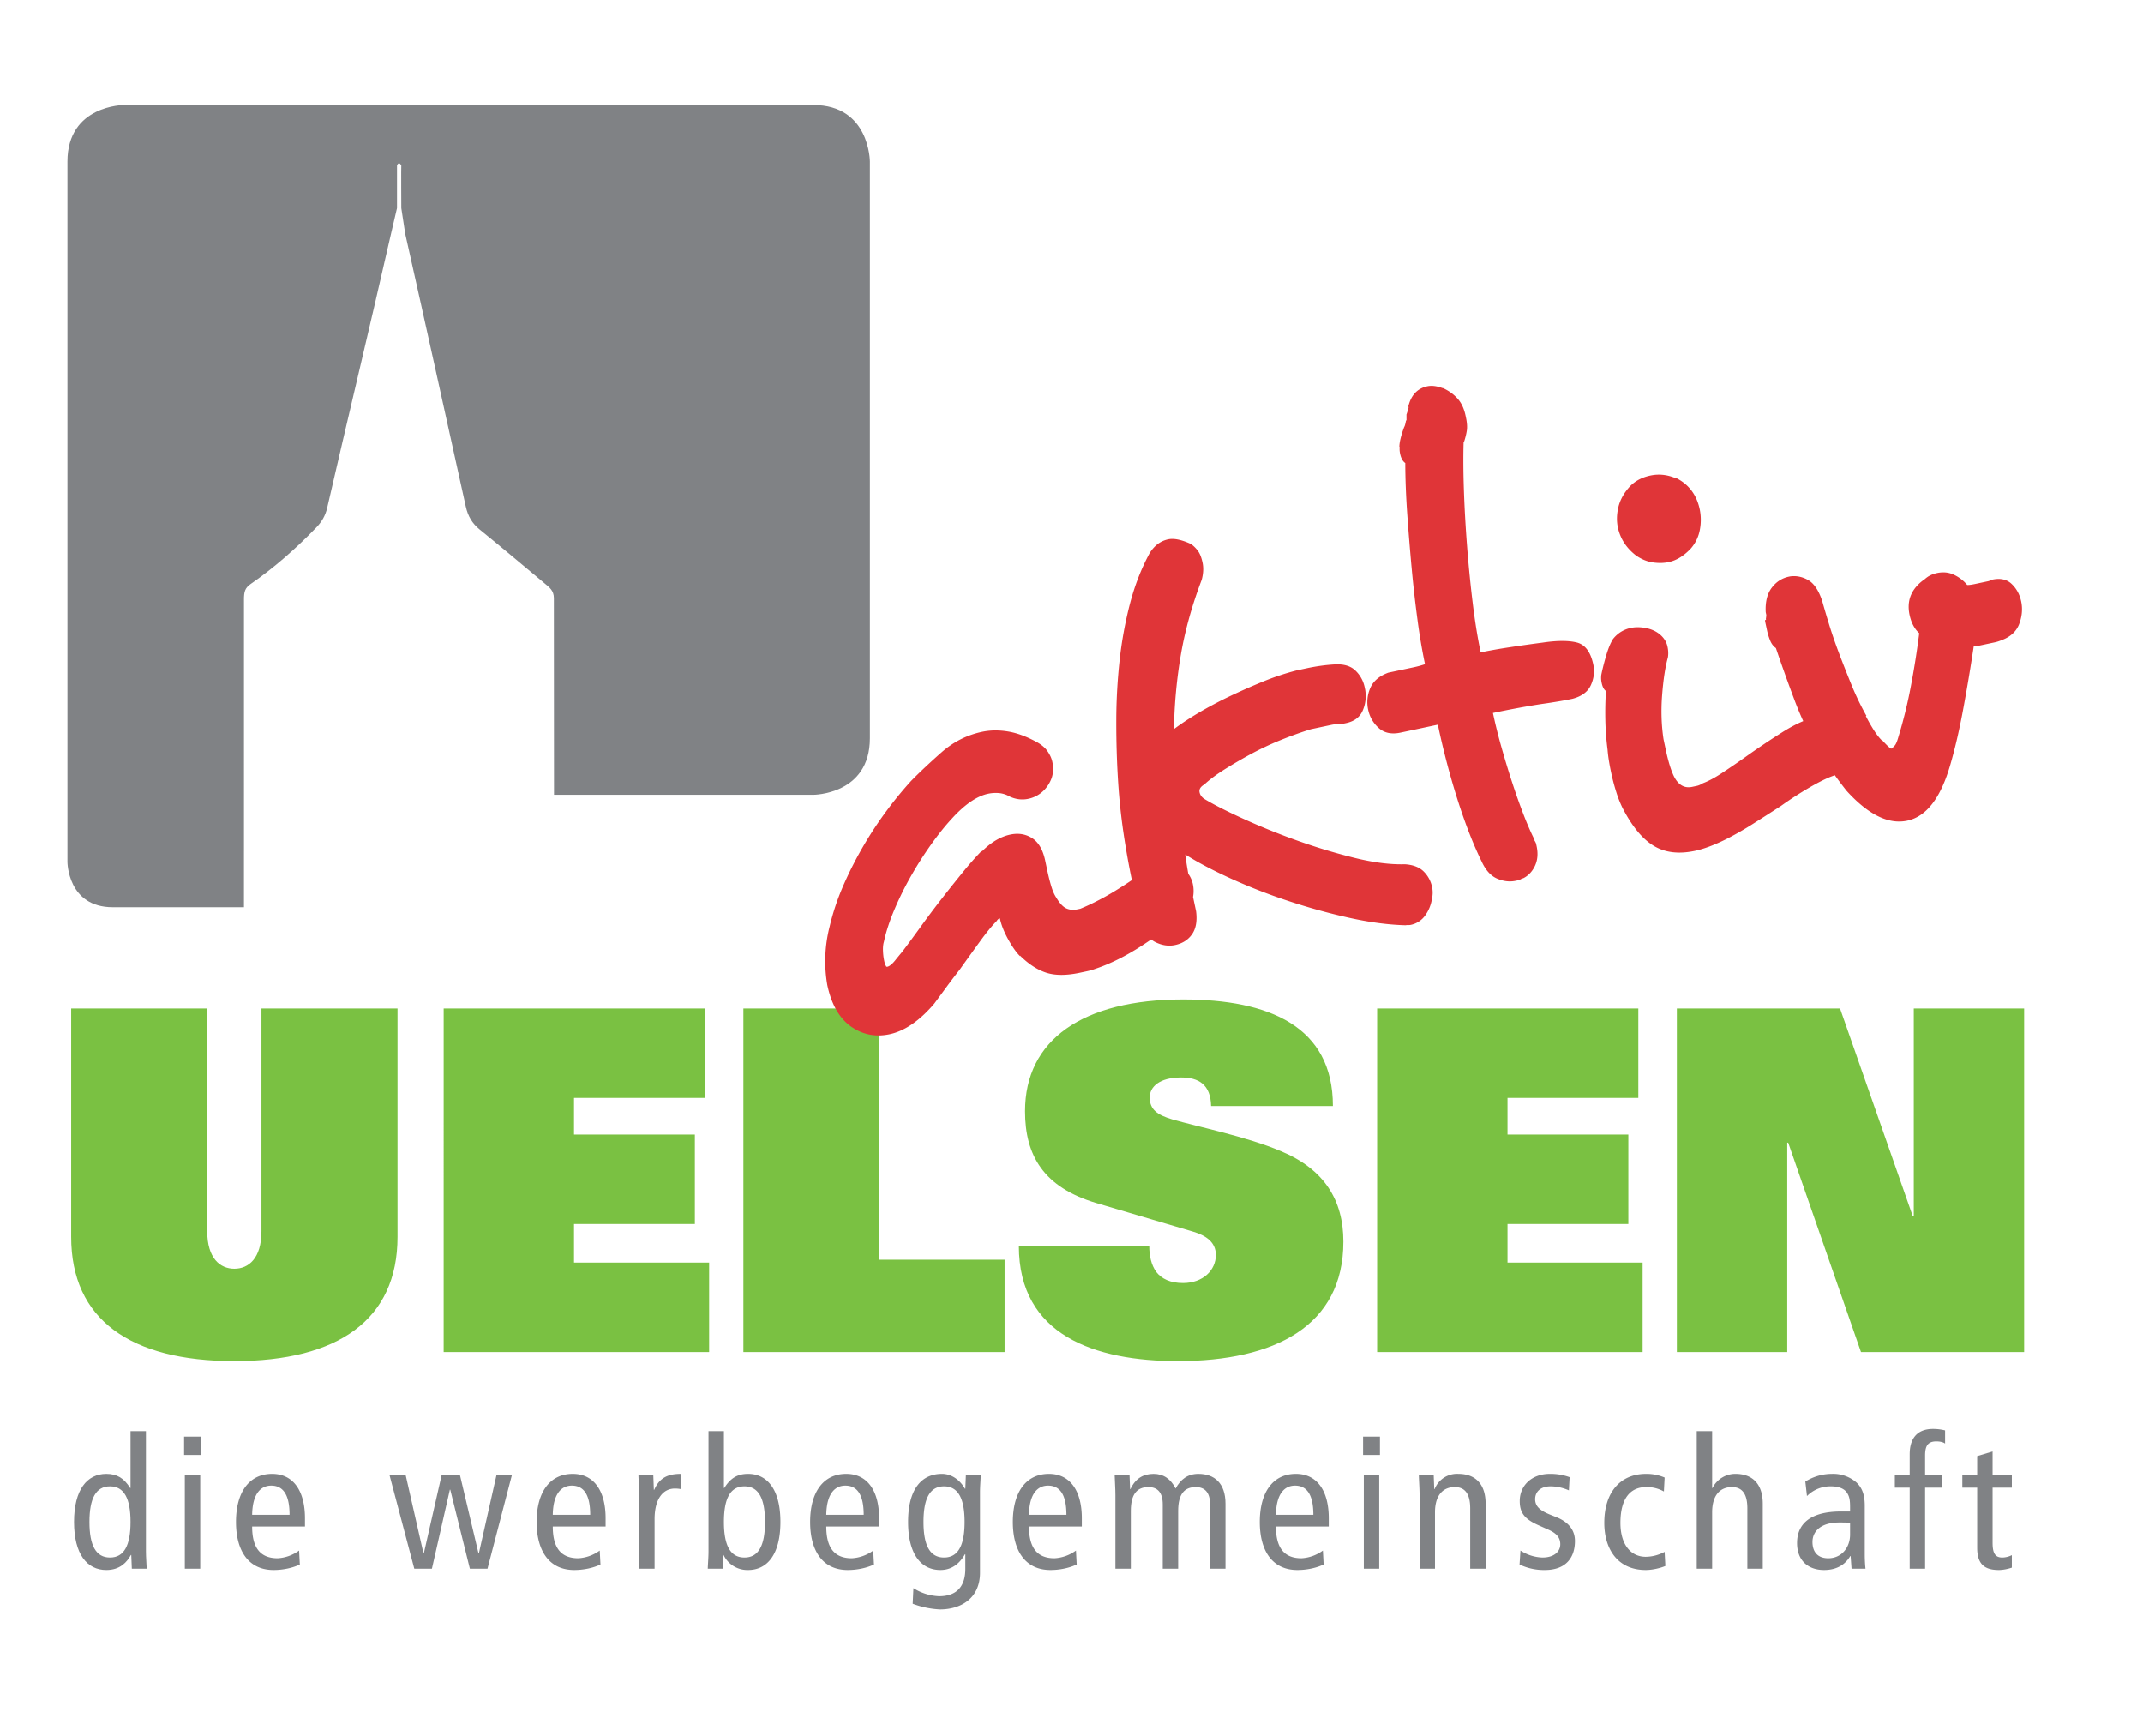
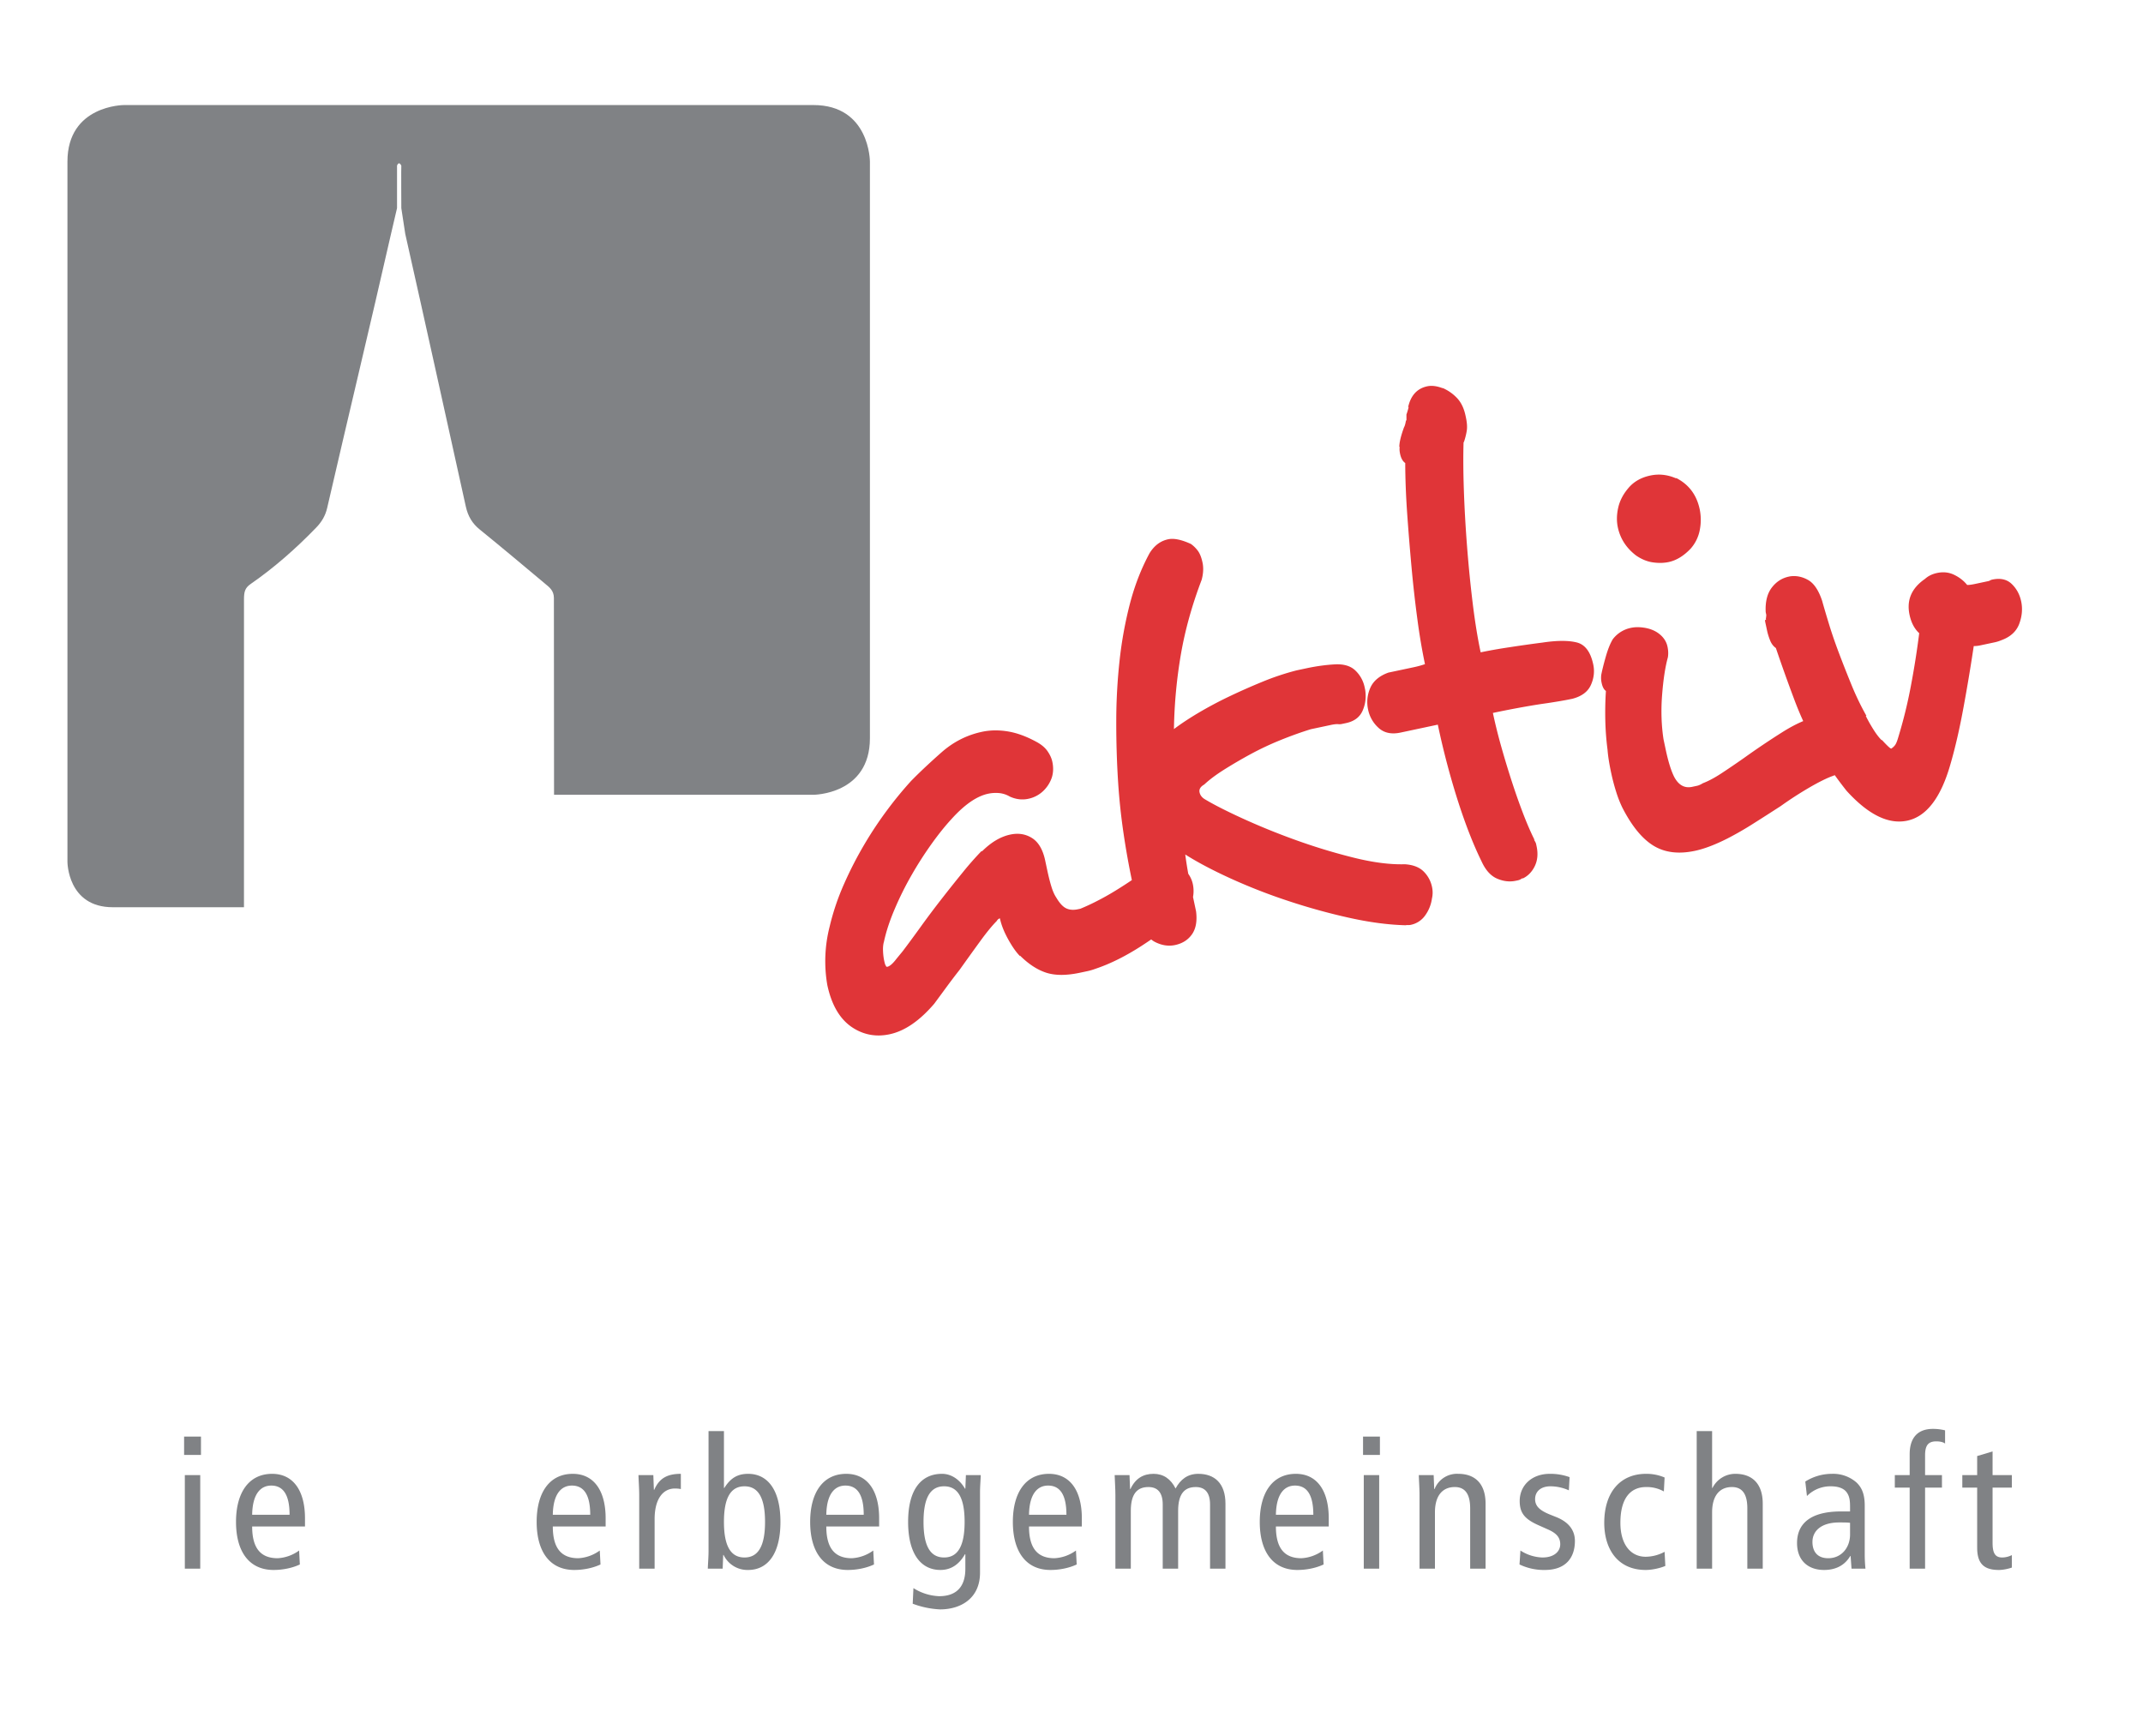
<svg xmlns="http://www.w3.org/2000/svg" xmlns:xlink="http://www.w3.org/1999/xlink" viewBox="0 0 283.465 229.606">
  <clipPath id="a">
    <path d="M0 0h283.465v229.606H0Z" transform="matrix(1 0 0 -1 0 229.606)" />
  </clipPath>
  <g clip-path="url(#a)">
    <path fill="#808285" d="M115.068 97.637V21.376s0-7.482-7.482-7.482H16.402s-7.481 0-7.481 7.482v92.616s0 6 6 6l17.35-.001v-7.468l.002-.013V79.322c-.002-1.046.12-1.557.892-2.091 3.12-2.16 5.986-4.685 8.67-7.462.7-.725 1.2-1.536 1.44-2.578 2.732-11.867 5.749-24.387 8.448-36.262l.794-3.402v-5.621s.227-.687.567.002c-.028.008 0 5.619 0 5.619l.52 3.402c2.692 11.96 5.365 24.094 8.012 36.066.285 1.289.86 2.242 1.827 3.027 2.906 2.359 5.777 4.766 8.649 7.173.569.477 1.168.892 1.175 1.895l.019 26.029h34.3s7.482 0 7.482-7.482" />
-     <path fill="#7ac142" d="M52.585 133.388H34.587v29.452c0 3.587-1.699 4.97-3.587 4.97-1.888 0-3.587-1.383-3.587-4.97v-29.452H9.414v30.207c0 10.95 7.867 16.425 21.586 16.425 13.72 0 21.585-5.475 21.585-16.425Zm6.104 45.436h35.116v-11.831H75.932v-5.097h15.985v-11.831H75.932v-4.846h17.306v-11.831H58.69Zm39.646 0h34.55v-12.21h-16.552v-33.226H98.335Zm77.97-32.535c0-10.573-8.495-14.097-19.823-14.097-13.278 0-20.893 5.349-20.893 14.789 0 5.853 2.454 10.069 9.44 12.146l12.775 3.776c1.7.503 3.02 1.384 3.02 3.083 0 2.014-1.699 3.713-4.342 3.713-1.699 0-2.832-.566-3.524-1.447-.692-.944-.944-2.203-.944-3.462h-17.243c0 11.83 10.07 15.23 21.02 15.23 12.837 0 21.9-4.657 21.9-15.796 0-5.475-2.518-9.565-8.245-11.957-4.594-1.951-10.95-3.21-14.41-4.216-1.889-.567-2.959-1.26-2.959-2.895 0-1.384 1.26-2.643 4.153-2.643 2.33 0 3.902.944 3.965 3.776Zm5.852 32.535h35.115v-11.831H199.4v-5.097h15.984v-11.831H199.4v-4.846h17.306v-11.831h-34.549Zm39.646 0h14.6v-27.69h.125l9.63 27.69h21.584v-45.436h-14.6v27.5h-.126l-9.628-27.5h-21.585Z" />
    <path fill="#e03538" d="M157.783 116.939a4.374 4.374 0 0 1-.065 2.082 4.193 4.193 0 0 1-1.047 1.84c-1.616 1.424-3.49 2.826-5.62 4.208-2.133 1.382-4.173 2.4-6.12 3.054a7.798 7.798 0 0 1-1.115.327l-.971.207c-1.781.378-3.262.378-4.442 0-1.18-.38-2.343-1.135-3.486-2.272l.018.086c-.5-.492-1.024-1.235-1.574-2.228-.55-.992-.915-1.918-1.098-2.78-.162.036-.305.156-.431.363-.604.608-1.331 1.496-2.182 2.667a441.274 441.274 0 0 0-2.711 3.768 89.325 89.325 0 0 0-1.752 2.305c-.547.746-1.082 1.474-1.608 2.186-1.943 2.27-3.913 3.619-5.91 4.043-1.672.356-3.22.114-4.637-.723-1.804-1.055-3.004-2.987-3.601-5.798a18.443 18.443 0 0 1 .307-7.71 31.948 31.948 0 0 1 1.894-5.617 50.359 50.359 0 0 1 2.723-5.3 50.497 50.497 0 0 1 3.113-4.662 49.785 49.785 0 0 1 3.06-3.708c1.113-1.136 2.453-2.394 4.02-3.777 1.568-1.381 3.35-2.285 5.347-2.71 1.079-.23 2.218-.246 3.416-.051 1.197.195 2.467.66 3.807 1.393.637.346 1.118.752 1.444 1.222.325.47.538.935.635 1.394.159.746.137 1.44-.065 2.082a4.412 4.412 0 0 1-1.178 1.824 4.02 4.02 0 0 1-1.945.998c-.81.172-1.621.074-2.431-.293a3.416 3.416 0 0 0-1.41-.465 4.898 4.898 0 0 0-1.463.086c-1.511.322-3.133 1.446-4.867 3.373-.825.895-1.694 1.979-2.608 3.252a48.369 48.369 0 0 0-2.637 4.112 41.905 41.905 0 0 0-2.253 4.526c-.66 1.549-1.13 2.982-1.413 4.3-.1.323-.143.72-.126 1.197.017.477.068.916.153 1.316.085.402.16.626.227.67.024.117.09.162.198.139.324-.07.727-.424 1.212-1.067l.807-.981c.704-.928 1.503-2.012 2.397-3.252a121.089 121.089 0 0 1 2.769-3.69 207.857 207.857 0 0 1 2.805-3.52 42.64 42.64 0 0 1 2.488-2.821l.019.086c1.208-1.215 2.459-1.961 3.755-2.237 1.078-.23 2.042-.074 2.89.465.847.539 1.425 1.526 1.729 2.959l.275 1.29c.17.805.349 1.516.538 2.134.187.62.406 1.114.653 1.48.44.747.879 1.222 1.318 1.428.438.208.954.247 1.549.12l.324-.068a28.594 28.594 0 0 0 2.157-.998 34.672 34.672 0 0 0 2.457-1.376 56.797 56.797 0 0 0 2.38-1.54 18.261 18.261 0 0 0 1.925-1.49c.575-.481 1.132-.78 1.672-.894 1.024-.217 2.012.053 2.963.809l.019.086c.697.632 1.132 1.348 1.303 2.15m30.742 4.122a3.079 3.079 0 0 1-1.931 1.265 1.274 1.274 0 0 1-.333.025 1.268 1.268 0 0 0-.333.026c-2.268-.057-4.75-.384-7.442-.981a82.185 82.185 0 0 1-8.09-2.236 75.312 75.312 0 0 1-7.611-2.97c-2.374-1.081-4.376-2.14-6.005-3.173.172 1.343.412 2.73.716 4.164l.713 3.355c.16 1.285-.02 2.297-.54 3.037-.518.74-1.264 1.213-2.235 1.42-.864.183-1.737.054-2.621-.388-.884-.441-1.465-1.321-1.745-2.641a79.748 79.748 0 0 1-.68-2.598 92.563 92.563 0 0 1-.634-2.787 103.373 103.373 0 0 1-1.133-6.324 82.908 82.908 0 0 1-.72-6.771c-.172-2.661-.253-5.37-.247-8.13a74.11 74.11 0 0 1 .445-8.052 52.67 52.67 0 0 1 1.37-7.485c.622-2.38 1.479-4.585 2.57-6.616.627-1.032 1.453-1.657 2.479-1.875.755-.161 1.757.046 3.008.619.33.23.633.526.908.886.273.362.484.886.63 1.575.147.688.109 1.446-.11 2.27-1.267 3.328-2.18 6.594-2.74 9.8a64.454 64.454 0 0 0-.93 9.954c.875-.665 1.937-1.37 3.189-2.117a51.768 51.768 0 0 1 4.066-2.168 83.298 83.298 0 0 1 4.485-1.987 34.04 34.04 0 0 1 4.464-1.488l1.376-.293c1.24-.263 2.446-.43 3.616-.5 1.223-.08 2.155.188 2.793.8a4.23 4.23 0 0 1 1.232 2.212l.073.345c.153.987.038 1.91-.342 2.77-.382.86-1.112 1.405-2.191 1.634l-.567.12c-.161.035-.33.04-.503.018-.23-.01-.532.023-.91.103l-2.671.568c-1.27.39-2.607.869-4.01 1.437a39.055 39.055 0 0 0-3.998 1.884 62.374 62.374 0 0 0-3.5 2.047c-1.07.677-1.932 1.326-2.59 1.945-.503.287-.711.632-.626 1.032.073.344.274.632.606.86 1.167.712 2.843 1.57 5.03 2.573a90.811 90.811 0 0 0 7.04 2.865 78.016 78.016 0 0 0 7.645 2.33c2.59.65 4.867.945 6.83.887 1.085.07 1.914.389 2.487.955a4.014 4.014 0 0 1 1.114 2.057c.11.516.104 1.026-.013 1.53a4.954 4.954 0 0 1-.884 2.212m21.91-30.464c-.402.895-1.218 1.504-2.447 1.824a43.66 43.66 0 0 1-1.79.335c-.708.12-1.472.239-2.294.353-.983.15-2.032.328-3.144.534a133.66 133.66 0 0 0-3.287.653c.317 1.493.699 3.03 1.149 4.612.449 1.583.917 3.118 1.402 4.602a83.286 83.286 0 0 0 1.48 4.182c.502 1.302.998 2.44 1.488 3.415l-.1-.07c.169.266.266.455.29.569l.074.344c.207.976.124 1.847-.248 2.616-.374.767-.92 1.319-1.637 1.65l.062-.102c-.246.172-.45.276-.611.31l-.323.069c-.81.172-1.634.077-2.472-.284-.838-.361-1.521-1.116-2.046-2.263-1.094-2.225-2.143-4.908-3.15-8.052a103.69 103.69 0 0 1-2.644-10.05l-4.937 1.05c-1.188.253-2.147.052-2.878-.602a4.429 4.429 0 0 1-1.408-2.443 4.627 4.627 0 0 1 .283-2.848c.396-.923 1.196-1.603 2.4-2.04l2.106-.446 1.295-.275c.486-.103.965-.235 1.439-.396a79.597 79.597 0 0 1-.992-5.86 162.377 162.377 0 0 1-.77-6.804c-.217-2.35-.411-4.723-.581-7.115-.17-2.391-.26-4.665-.266-6.822-.331-.23-.557-.631-.68-1.205-.084-.4-.098-.727-.038-.98l-.063.103c-.014-.596.193-1.48.622-2.65.083-.137.15-.347.205-.628.052-.281.09-.364.116-.25l-.003-.808c.07-.195.147-.436.227-.723.079-.286.078-.361-.005-.223l-.044.189c.318-1.686 1.178-2.68 2.582-2.977.593-.126 1.289-.034 2.089.275l-.1-.068c.746.322 1.39.769 1.936 1.342.545.574.92 1.348 1.128 2.323l.055.258c.146.688.184 1.264.114 1.729a8.959 8.959 0 0 1-.365 1.47l-.062.104c-.055 1.87-.04 3.996.043 6.375.083 2.38.222 4.824.416 7.33.195 2.507.439 4.987.736 7.442.296 2.455.652 4.658 1.066 6.607a69.67 69.67 0 0 1 3.75-.662c1.53-.235 3.008-.444 4.436-.628 1.913-.286 3.42-.292 4.523-.017 1.102.275 1.83 1.245 2.183 2.907.196.919.092 1.824-.31 2.719m34.379 10.092c-.354.855-1.16 1.505-2.42 1.953-.784.287-1.792.786-3.022 1.497a48.523 48.523 0 0 0-3.831 2.477 362.09 362.09 0 0 1-3.687 2.358 42.509 42.509 0 0 1-3.355 1.927c-1.631.825-3.065 1.37-4.306 1.634-2.16.459-3.984.232-5.475-.68-1.492-.911-2.862-2.583-4.112-5.015a14.893 14.893 0 0 1-.83-2.116 26.713 26.713 0 0 1-.661-2.512 30.775 30.775 0 0 1-.316-1.687 17.159 17.159 0 0 1-.162-1.36 36.57 36.57 0 0 1-.297-3.982 44.838 44.838 0 0 1 .082-3.794c-.265-.183-.452-.534-.562-1.05a3.194 3.194 0 0 1-.078-.568 4.054 4.054 0 0 1 .02-.5c.136-.686.342-1.51.618-2.468.275-.957.58-1.711.915-2.262a4.015 4.015 0 0 1 2.389-1.497c.539-.115 1.13-.12 1.773-.018.817.128 1.498.417 2.046.869.548.454.889.996 1.023 1.626.11.517.126.993.05 1.428-.351 1.275-.604 2.932-.762 4.973-.158 2.043-.097 3.993.186 5.85l.292 1.377c.329 1.548.693 2.73 1.092 3.544.58 1.136 1.382 1.595 2.408 1.377l.647-.138c.215-.045.474-.16.773-.344.73-.275 1.567-.722 2.507-1.342.939-.618 1.9-1.272 2.883-1.962a104.995 104.995 0 0 1 5.069-3.415c1.716-1.084 3.22-1.764 4.516-2.04l.162-.033c1.24-.264 2.257-.06 3.049.61a4.932 4.932 0 0 1 1.597 2.538l.036.173c.183.86.097 1.718-.257 2.572M224.826 67.35a6.94 6.94 0 0 1 .022 2.693 5.162 5.162 0 0 1-1.202 2.504c-.921.975-1.895 1.57-2.92 1.789-.647.138-1.35.152-2.105.043-.757-.11-1.5-.415-2.226-.92-1.282-.987-2.081-2.225-2.398-3.717-.17-.803-.156-1.66.046-2.572.2-.911.639-1.77 1.314-2.573.716-.871 1.696-1.44 2.938-1.703 1.133-.241 2.258-.121 3.376.36l.08-.016c1.648.85 2.673 2.22 3.075 4.112m42.268 15.159c-.378 1.01-1.17 1.733-2.374 2.168a4.76 4.76 0 0 1-.953.293l-1.052.224-.81.172c-.27.057-.546.086-.828.086a239.418 239.418 0 0 1-1.32 7.923c-.532 2.932-1.125 5.515-1.778 7.752-1.263 4.405-3.164 6.877-5.7 7.416-2.482.527-5.16-.792-8.032-3.958a51.621 51.621 0 0 1-2.016-2.718 45.226 45.226 0 0 1-2.027-3.166 44.847 44.847 0 0 1-2.897-6.264 217.436 217.436 0 0 1-2.403-6.727c-.331-.23-.585-.564-.763-1.007a7.942 7.942 0 0 1-.414-1.351l-.22-1.032c-.036-.172-.045-.274-.023-.31.02-.034.047-.04.08-.017.033.024.038-.022.014-.138.046-.31.064-.492.052-.55-.025-.114-.05-.23-.073-.344-.066-1.365.2-2.44.794-3.227.595-.785 1.35-1.275 2.268-1.471l.162-.034c.822-.114 1.618.047 2.387.482.769.436 1.388 1.354 1.854 2.753.236.849.54 1.879.91 3.088.37 1.21.812 2.496 1.327 3.855.514 1.36 1.065 2.756 1.652 4.189a36.013 36.013 0 0 0 1.967 4.078l-.081.017c.296.598.636 1.2 1.019 1.807.383.609.75 1.085 1.107 1.428l-.018-.086c.734.804 1.155 1.193 1.264 1.17a2.02 2.02 0 0 0 .462-.413c.158-.182.317-.562.478-1.135a62.13 62.13 0 0 0 1.634-6.642c.453-2.374.826-4.731 1.119-7.072-.632-.585-1.057-1.394-1.277-2.426-.414-1.95.265-3.532 2.037-4.75.424-.388.96-.653 1.608-.79.81-.172 1.559-.092 2.25.24.692.334 1.267.78 1.725 1.343.227.012.585-.035 1.07-.138l1.7-.361a.833.833 0 0 0 .274-.104.89.89 0 0 1 .274-.103c1.079-.23 1.939-.037 2.577.577.638.614 1.054 1.38 1.249 2.297.208.976.122 1.967-.255 2.976" />
  </g>
  <symbol id="b">
-     <path d="M.308.262C.308.134.273.068.196.068S.084.134.084.262s.035.194.112.194S.308.39.308.262m.084.495H.308v-.31H.306C.272.501.234.524.176.524.071.524 0 .438 0 .262 0 .086.071 0 .176 0 .25 0 .288.042.31.082h.002L.315.007h.081C.395.038.392.07.392.101v.656Z" />
-   </symbol>
+     </symbol>
  <symbol id="c">
    <path d="M.004 0h.084v.51H.004V0M0 .72v-.1h.092v.1H0Z" />
  </symbol>
  <symbol id="d">
-     <path d="M.376.237v.045c0 .15-.064.242-.179.242C.07.524 0 .422 0 .262 0 .102.07 0 .205 0c.051 0 .103.011.143.03L.344.106A.218.218 0 0 0 .227.064C.134.064.088.119.088.237h.288M.088.301C.09.42.138.46.192.46c.067 0 .1-.053.1-.159H.088Z" />
+     <path d="M.376.237v.045c0 .15-.064.242-.179.242C.07.524 0 .422 0 .262 0 .102.07 0 .205 0c.051 0 .103.011.143.03L.344.106A.218.218 0 0 0 .227.064C.134.064.088.119.088.237M.088.301C.09.42.138.46.192.46c.067 0 .1-.053.1-.159H.088Z" />
  </symbol>
  <symbol id="e">
    <path d="M-2147483500-2147483500Z" />
  </symbol>
  <symbol id="f">
-     <path d="M.667.51H.583L.487.084H.485L.384.51h-.1L.187.084H.185L.088.51H0L.135 0h.096l.098.431h.002L.438 0h.096l.133.51Z" />
-   </symbol>
+     </symbol>
  <symbol id="g">
    <path d="M.004 0h.084v.27c0 .111.046.167.111.167A.166.166 0 0 0 .231.434v.083C.156.517.113.492.086.43H.084L.081.51H0C.001.474.004.437.004.4V0Z" />
  </symbol>
  <symbol id="h">
    <path d="M.088.262C.088.39.123.456.2.456S.312.39.312.262.277.068.2.068.088.134.088.262M.004.101C.004.07.001.038 0 .007h.081l.003.075h.002A.144.144 0 0 1 .22 0c.105 0 .176.086.176.262C.396.438.325.524.22.524.162.524.124.501.09.447H.088v.31H.004V.101Z" />
  </symbol>
  <symbol id="i">
    <path d="M.084.477c0 .128.035.194.112.194S.308.605.308.477.273.283.196.283.084.349.084.477m.308.162c0 .031.003.063.004.093H.315L.312.658H.31C.282.707.236.739.185.739.071.739 0 .653 0 .477 0 .301.071.215.176.215c.056 0 .101.028.134.086h.002v-.08C.312.133.272.072.169.072a.282.282 0 0 0-.14.044L.025.031A.488.488 0 0 1 .174 0c.112 0 .218.059.218.2v.439Z" />
  </symbol>
  <symbol id="j">
    <path d="M.004 0h.084v.315c0 .092.034.13.096.13.05 0 .078-.03.078-.095V0h.084v.315c0 .092.034.13.096.13C.492.445.52.415.52.35V0h.084v.354c0 .112-.06.163-.148.163-.058 0-.097-.03-.124-.08-.026.052-.066.08-.12.08C.156.517.113.492.086.434H.084L.081.51H0C.001.474.004.437.004.4V0Z" />
  </symbol>
  <symbol id="k">
    <path d="M.004 0h.084v.307c0 .092.042.138.108.138C.25.445.28.41.28.329V0h.084v.354c0 .112-.06.163-.149.163A.131.131 0 0 1 .086.434H.084L.081.51H0C.001.474.004.437.004.4V0Z" />
  </symbol>
  <symbol id="l">
    <path d="M0 .03A.306.306 0 0 1 .138 0c.117 0 .164.07.164.158 0 .063-.039.105-.101.13L.171.3C.115.322.085.345.085.386c0 .04.029.07.084.07.038 0 .074-.01.1-.022l.004.072a.308.308 0 0 1-.108.018C.066.524.001.46.001.376c0-.065.027-.098.1-.131L.157.22C.204.199.222.175.222.14.222.101.189.068.125.068a.233.233 0 0 0-.12.038L0 .03Z" />
  </symbol>
  <symbol id="m">
    <path d="M.329.504a.25.25 0 0 1-.101.02C.086.524 0 .422 0 .257 0 .113.074 0 .226 0c.037 0 .082.011.107.022L.329.099A.221.221 0 0 0 .226.072C.144.072.088.139.088.257c0 .138.058.195.14.195A.189.189 0 0 0 .325.428l.004.076Z" />
  </symbol>
  <symbol id="n">
    <path d="M0 0h.084v.307c0 .092.042.138.108.138C.246.445.276.41.276.329V0H.36v.354C.36.466.3.517.211.517A.139.139 0 0 1 .086.44H.084v.31H0V0Z" />
  </symbol>
  <symbol id="o">
    <path d="M.054.403a.18.18 0 0 0 .131.053C.22.456.253.447.27.424.286.402.289.38.289.342V.319H.24C.065.319 0 .246 0 .147 0 .049.063 0 .147 0c.078 0 .12.037.143.076h.002L.297.007h.076a.769.769 0 0 0-.004.078v.266c0 .072-.022.103-.044.125a.193.193 0 0 1-.136.048.272.272 0 0 1-.144-.042L.054.403m.235-.21C.289.123.243.064.17.064.112.064.084.099.084.153c0 .059.047.106.146.106.023 0 .044 0 .059-.002V.193Z" />
  </symbol>
  <symbol id="p">
    <path d="M.081 0h.084v.442h.092V.51H.165v.107c0 .051.014.077.061.077.02 0 .038-.004.048-.012v.072a.271.271 0 0 1-.066.008C.119.762.081.707.081.624V.51H0V.442h.081V0Z" />
  </symbol>
  <symbol id="q">
    <path d="M.27.081A.12.12 0 0 0 .218.068C.18.068.165.09.165.148v.301H.27v.068H.165v.129L.081.621V.517H0V.449h.081V.121C.081.031.122 0 .199 0 .222 0 .25.006.27.013v.068Z" />
  </symbol>
  <use xlink:href="#b" fill="#808285" transform="matrix(24.264 0 0 -24.264 9.794 207.646)" />
  <use xlink:href="#c" fill="#808285" transform="matrix(24.264 0 0 -24.264 24.352 207.476)" />
  <use xlink:href="#d" fill="#808285" transform="matrix(24.264 0 0 -24.264 31.219 207.646)" />
  <use xlink:href="#e" fill="#808285" transform="matrix(24.264 0 0 -24.264 52106110000 -52106110000)" />
  <use xlink:href="#f" fill="#808285" transform="matrix(24.264 0 0 -24.264 51.528 207.476)" />
  <use xlink:href="#d" fill="#808285" transform="matrix(24.264 0 0 -24.264 70.987 207.646)" />
  <use xlink:href="#g" fill="#808285" transform="matrix(24.264 0 0 -24.264 84.454 207.476)" />
  <use xlink:href="#h" fill="#808285" transform="matrix(24.264 0 0 -24.264 93.625 207.646)" />
  <use xlink:href="#d" fill="#808285" transform="matrix(24.264 0 0 -24.264 107.164 207.646)" />
  <use xlink:href="#i" fill="#808285" transform="matrix(24.264 0 0 -24.264 120.121 212.862)" />
  <use xlink:href="#d" fill="#808285" transform="matrix(24.264 0 0 -24.264 133.976 207.646)" />
  <use xlink:href="#j" fill="#808285" transform="matrix(24.264 0 0 -24.264 147.442 207.476)" />
  <use xlink:href="#d" fill="#808285" transform="matrix(24.264 0 0 -24.264 166.635 207.646)" />
  <use xlink:href="#c" fill="#808285" transform="matrix(24.264 0 0 -24.264 180.296 207.476)" />
  <use xlink:href="#k" fill="#808285" transform="matrix(24.264 0 0 -24.264 187.672 207.476)" />
  <use xlink:href="#l" fill="#808285" transform="matrix(24.264 0 0 -24.264 200.993 207.646)" />
  <use xlink:href="#m" fill="#808285" transform="matrix(24.264 0 0 -24.264 212.202 207.646)" />
  <use xlink:href="#n" fill="#808285" transform="matrix(24.264 0 0 -24.264 224.431 207.476)" />
  <use xlink:href="#o" fill="#808285" transform="matrix(24.264 0 0 -24.264 237.704 207.646)" />
  <use xlink:href="#p" fill="#808285" transform="matrix(24.264 0 0 -24.264 250.636 207.476)" />
  <use xlink:href="#q" fill="#808285" transform="matrix(24.264 0 0 -24.264 259.565 207.646)" />
</svg>